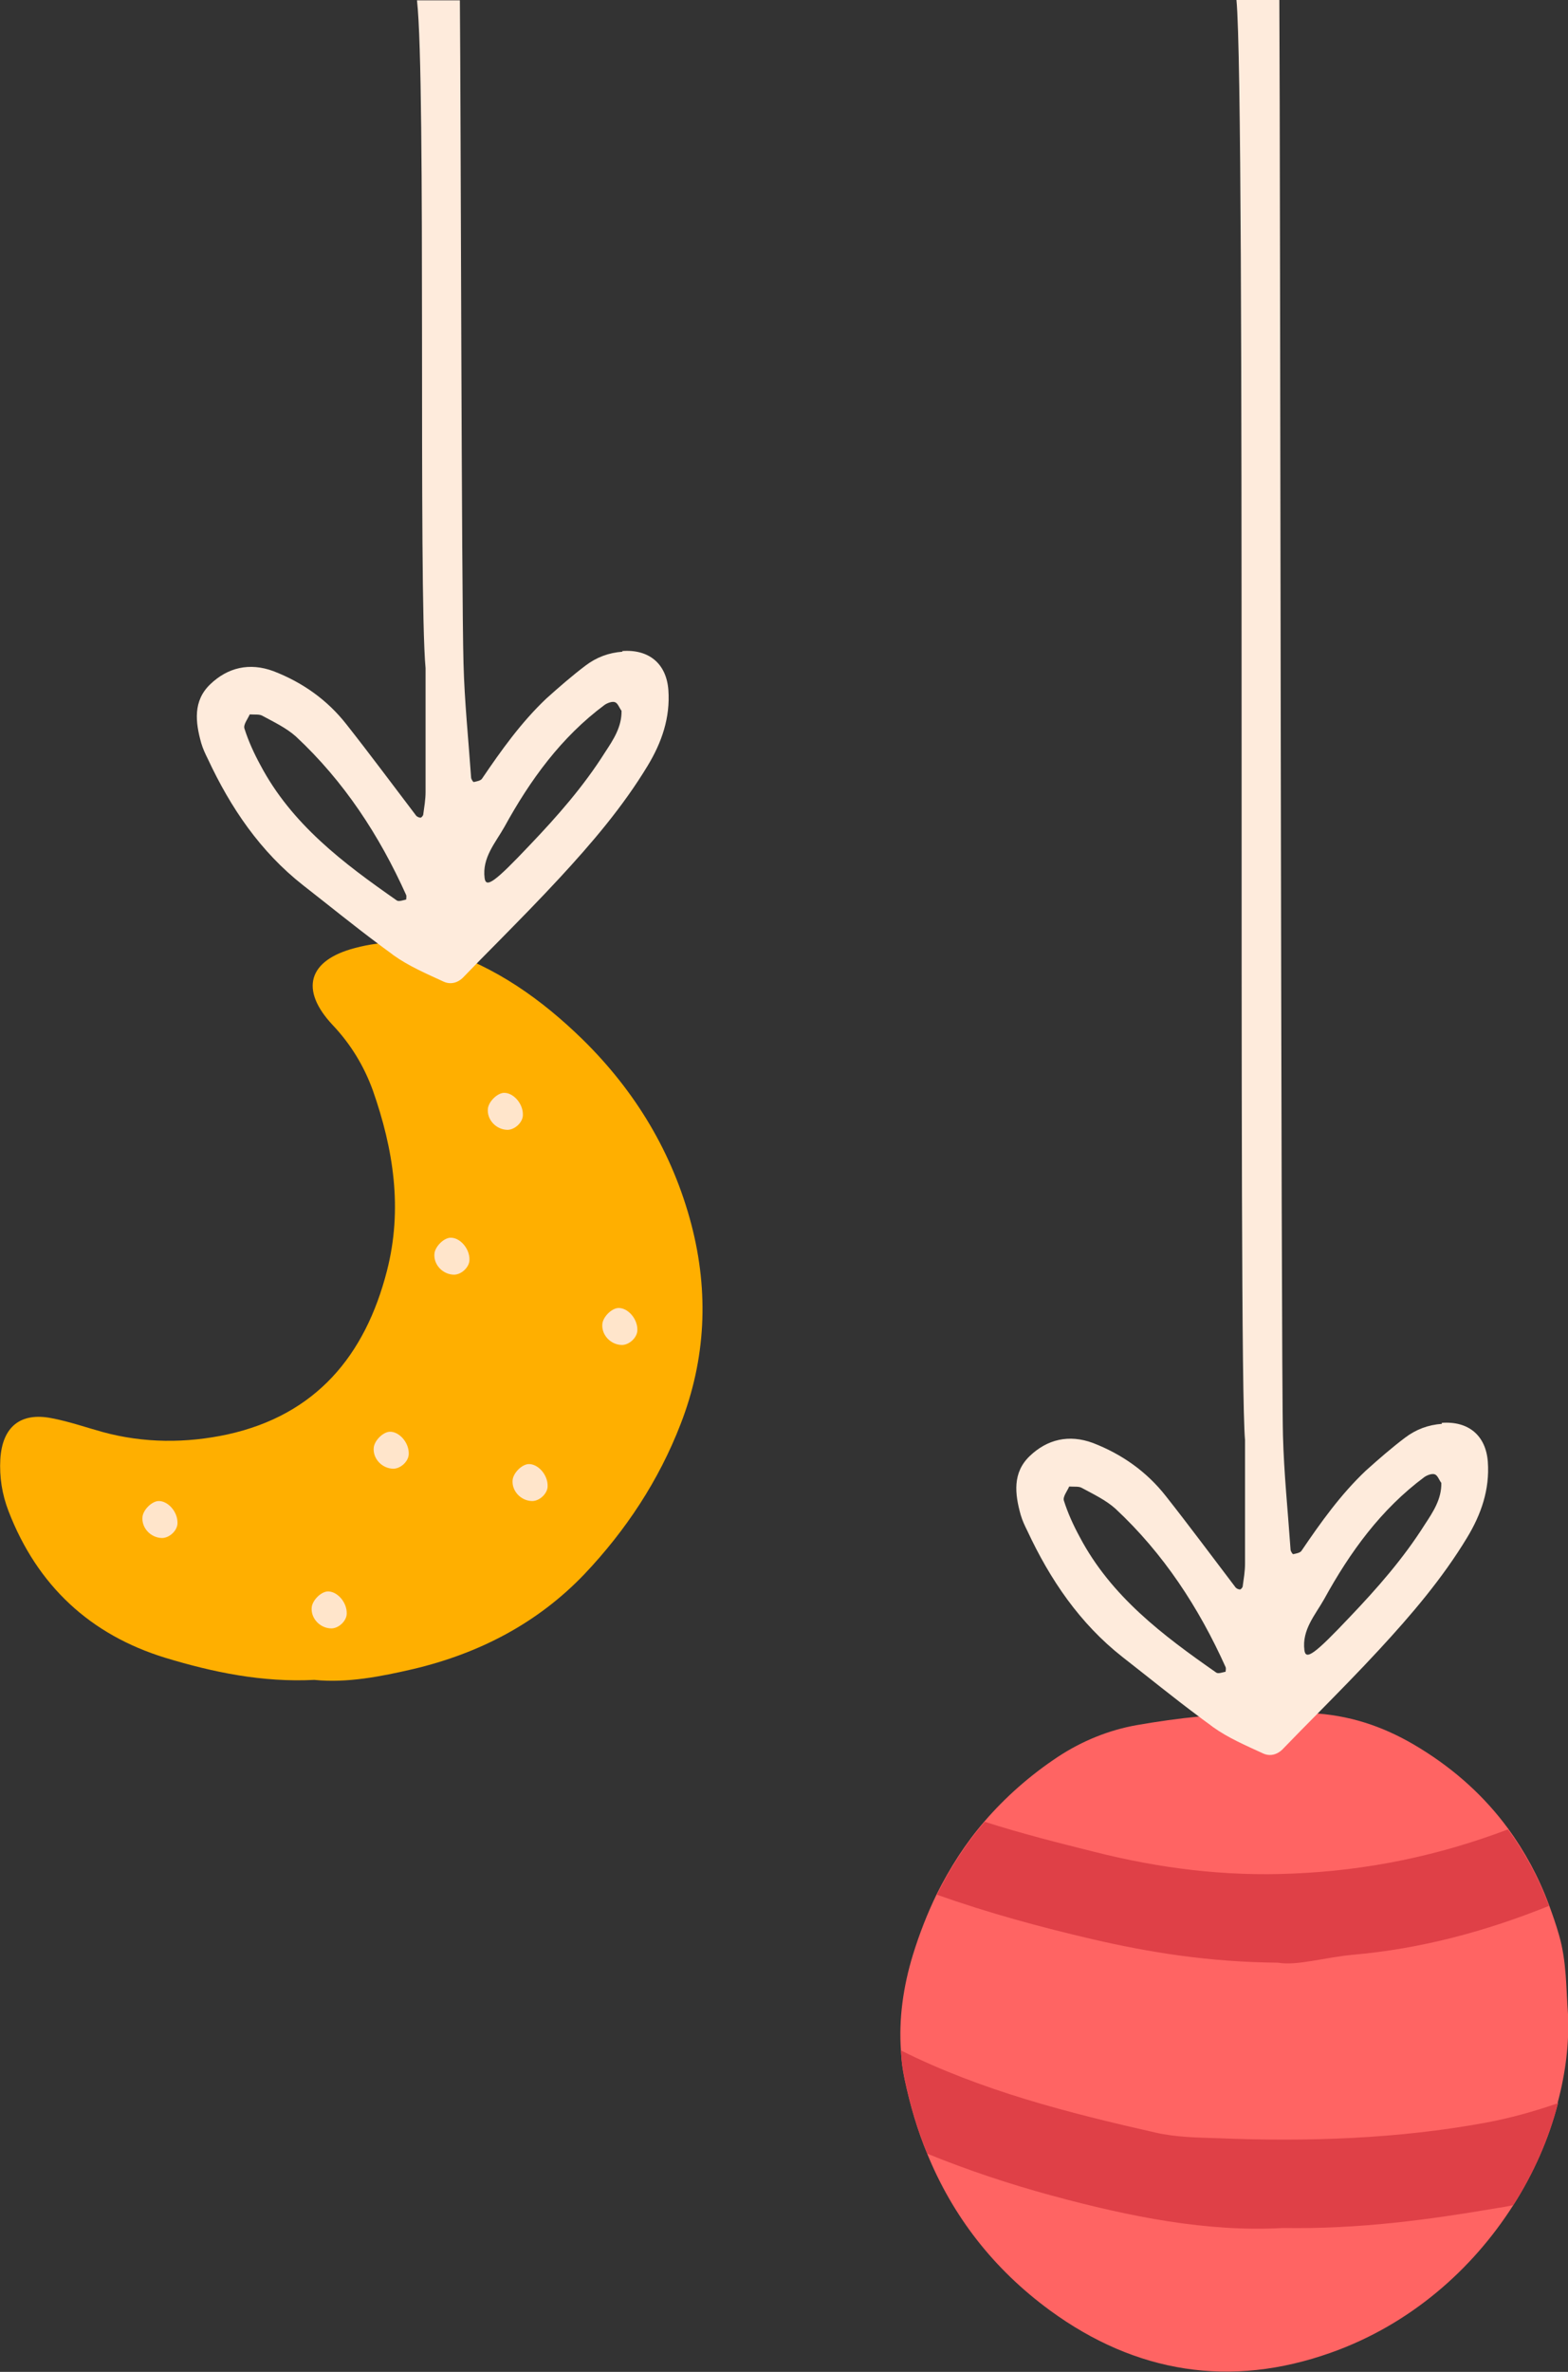
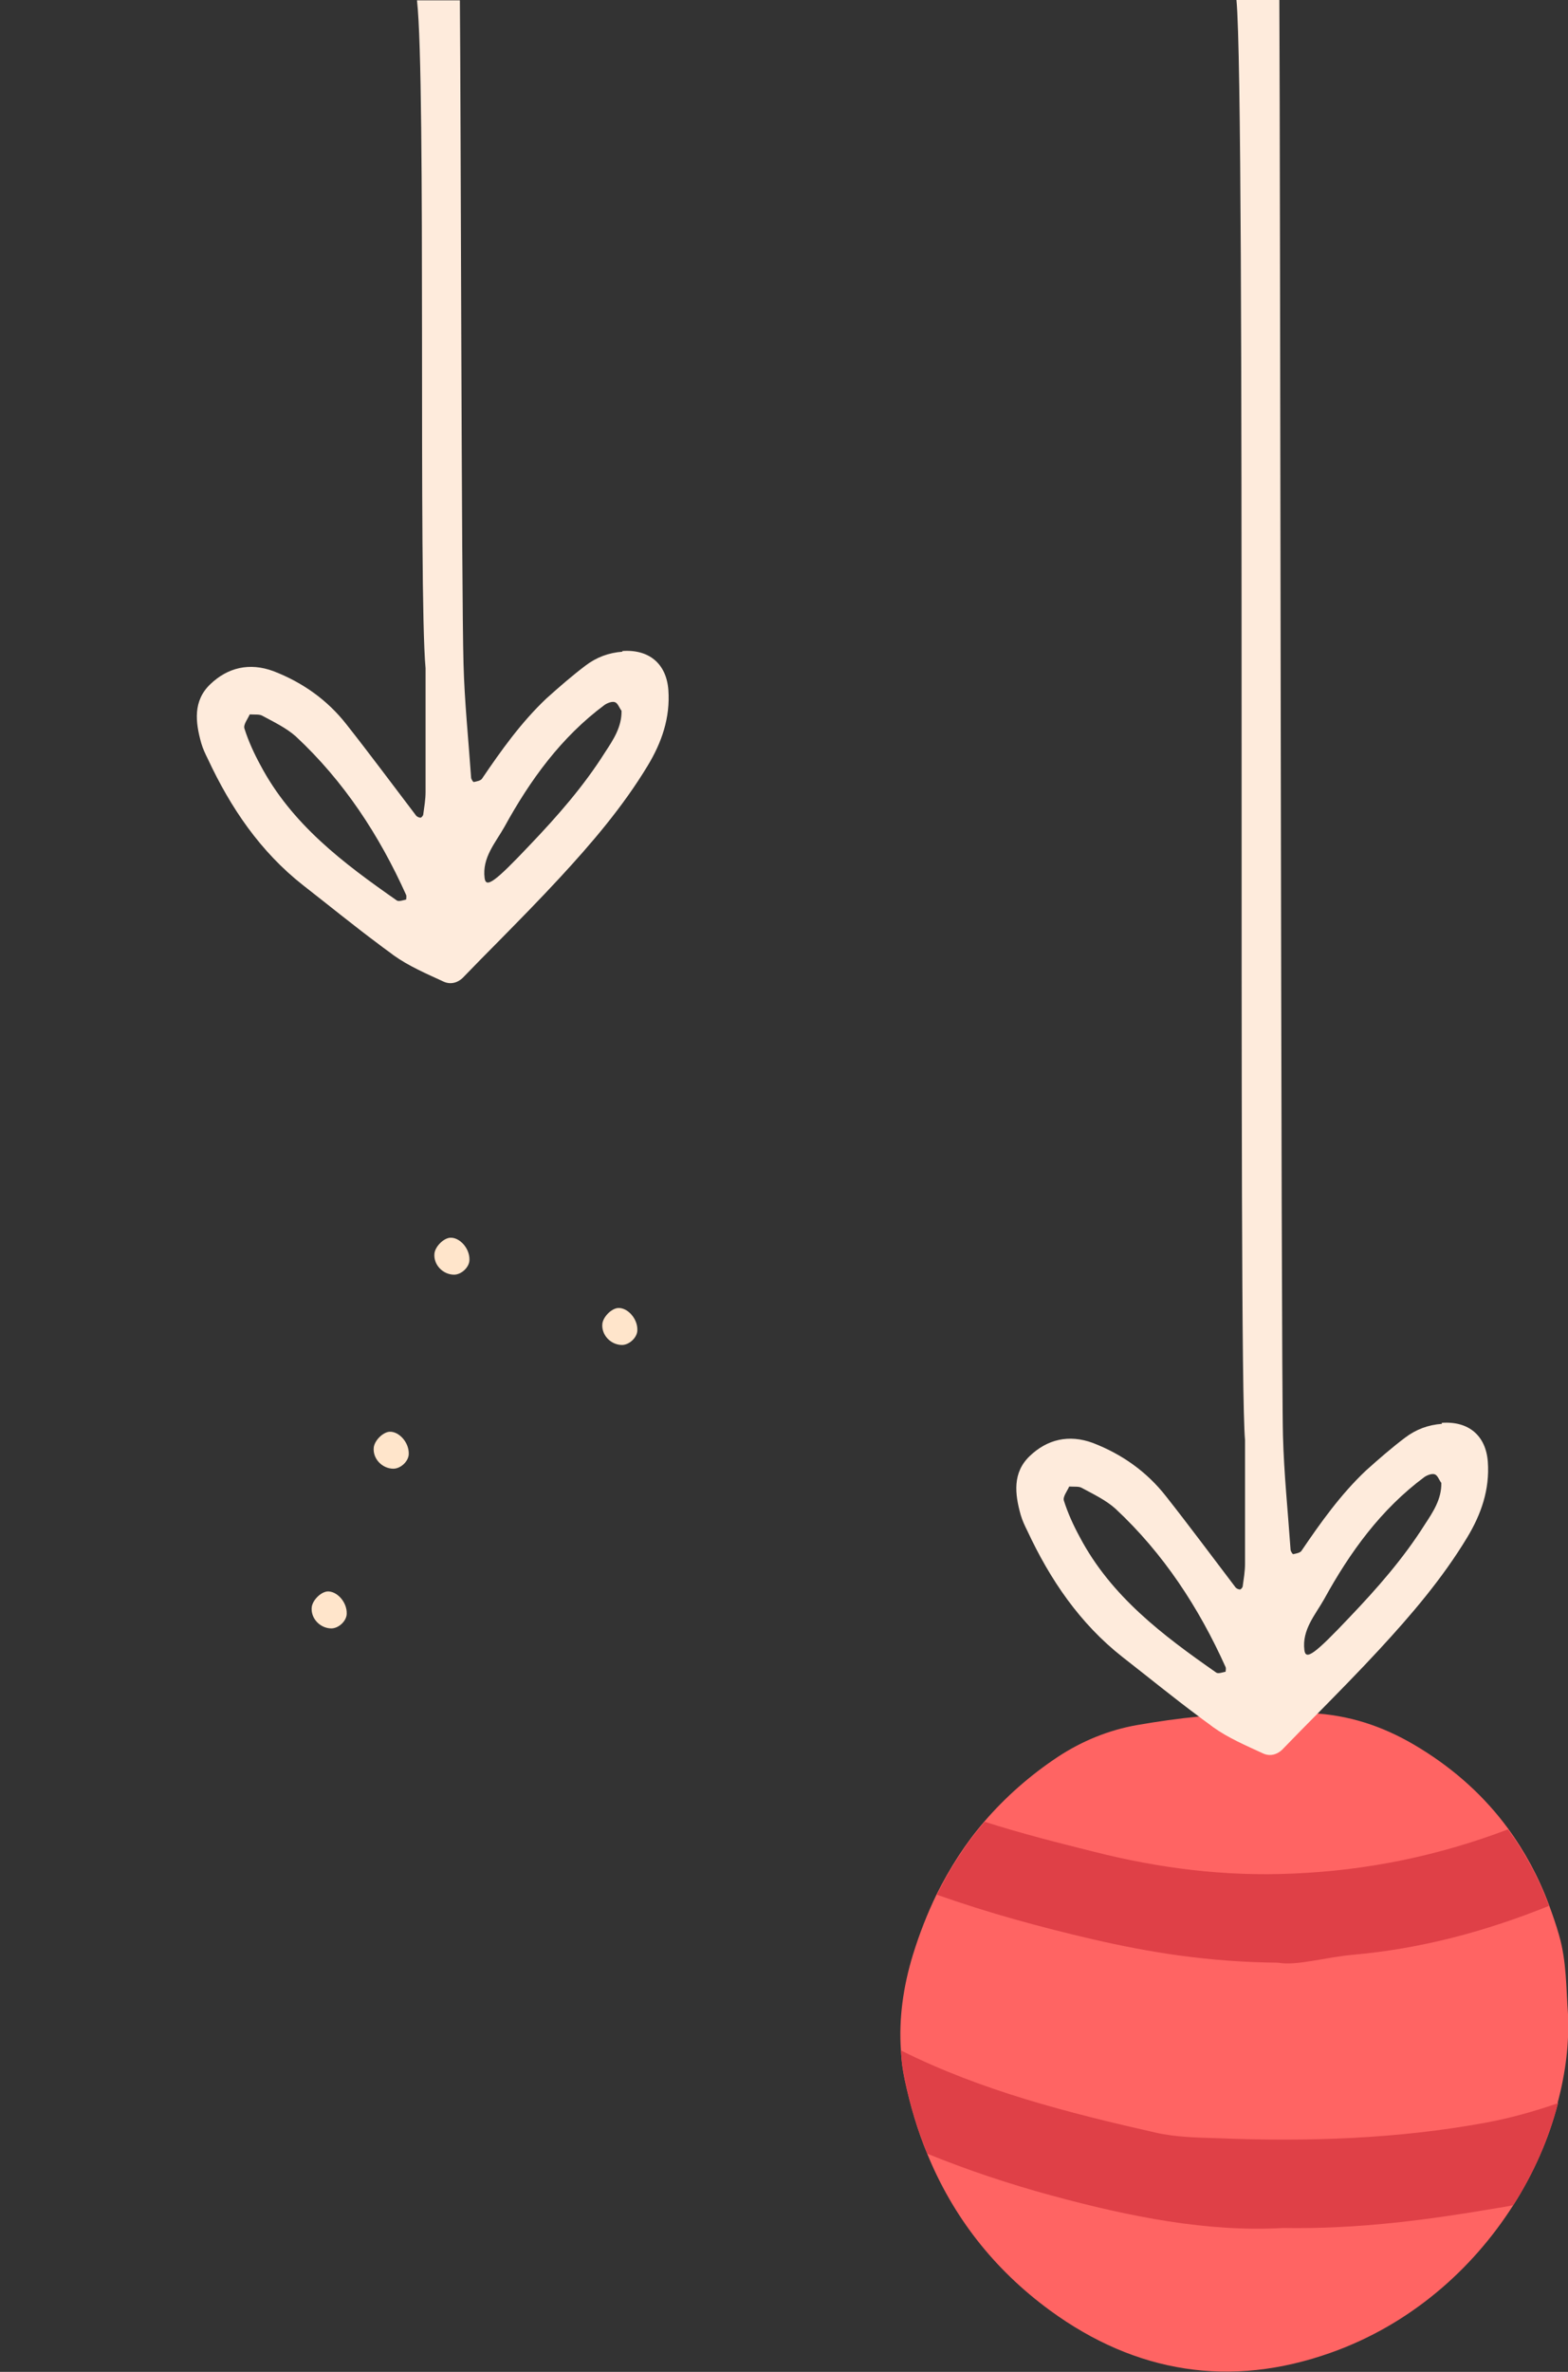
<svg xmlns="http://www.w3.org/2000/svg" id="OBJECTS" width="47.53" height="71.88" viewBox="0 0 47.53 71.88">
  <rect x="0" y="0" width="47.53" height="71.88" fill="#333333" stroke="none" />
  <path d="M47.22,63.76c-.27,1.05-.73,2.1-1.35,3.07-1.24,1.95-3.13,3.62-5.53,4.47-3.04,1.08-5.91.62-8.51-1.28-1.72-1.26-2.95-2.86-3.72-4.74-.3-.72-.52-1.47-.69-2.27-.06-.29-.1-.57-.11-.86-.07-.97.07-1.95.36-2.9.2-.65.44-1.26.72-1.84.4-.8.87-1.54,1.45-2.21.63-.73,1.37-1.39,2.23-1.96.73-.48,1.54-.81,2.39-.96.63-.11,1.26-.2,1.89-.26,1.14-.12,2.3-.15,3.45-.09.05,0,.1,0,.15,0,1.12.09,2.12.45,3.09,1.05,1.09.67,1.97,1.48,2.67,2.43.51.7.93,1.47,1.24,2.31.11.3.22.61.31.93.23.8.21,1.59.27,2.39.04.86-.07,1.77-.31,2.67Z" fill="#ff6463" />
  <path d="M47.22,63.76c-.27,1.05-.73,2.1-1.35,3.07-.15.03-.3.06-.45.08-2.11.36-4.22.65-6.54.61-2.27.13-4.63-.34-6.99-.98-1.29-.35-2.55-.77-3.78-1.27-.3-.72-.52-1.47-.69-2.27-.06-.29-.1-.57-.11-.86,2.44,1.22,5.07,1.89,7.72,2.49.61.14,1.26.15,1.9.17,2.72.11,5.43.02,8.1-.47.75-.14,1.47-.34,2.19-.59Z" fill="#df4047" />
  <path d="M46.95,57.76c-1.91.77-3.88,1.3-5.94,1.48-.86.08-1.7.34-2.27.24-2.11-.02-3.89-.31-5.62-.71-1.59-.37-3.17-.8-4.72-1.35.4-.8.87-1.54,1.45-2.21,1.09.35,2.2.63,3.32.91,1.97.5,3.96.75,6,.66,2.26-.09,4.44-.54,6.54-1.34.51.7.93,1.47,1.24,2.31Z" fill="#df4047" />
  <path d="M43.71,43.15c-.42.03-.79.17-1.12.42-.41.31-.8.65-1.19,1-.76.72-1.36,1.56-1.95,2.43-.04.06-.16.08-.25.1-.02,0-.08-.09-.08-.14-.08-1.15-.2-2.3-.23-3.45-.06-2.11-.08-38.9-.11-43.51h-1.3c.29,3.01.04,41.26.26,43.64,0,.98,0,2.37,0,3.75,0,.23-.04.46-.07.68,0,.04-.06.1-.08.1-.05,0-.12-.03-.15-.08-.7-.92-1.39-1.85-2.1-2.75-.58-.74-1.33-1.27-2.21-1.61-.73-.27-1.39-.11-1.92.4-.52.5-.45,1.14-.27,1.78.05.17.12.32.2.48.69,1.48,1.59,2.81,2.89,3.83.77.6,1.53,1.22,2.31,1.8.14.11.29.21.43.32.46.33,1,.56,1.52.8.22.1.45.03.62-.16.34-.35.68-.7,1.02-1.04.63-.64,1.26-1.28,1.87-1.94.98-1.06,1.92-2.16,2.67-3.4.43-.71.69-1.46.63-2.3-.06-.8-.59-1.24-1.4-1.18ZM37.16,50.66c-.1.02-.23.07-.29.03-1.62-1.13-3.19-2.31-4.14-4.11-.19-.35-.36-.72-.48-1.1-.04-.12.1-.29.16-.43.16.01.29-.01.38.04.35.19.73.37,1.02.63,1.46,1.36,2.53,3,3.34,4.8.02.04,0,.14,0,.14ZM43.19,46.2c-.65,1.03-1.44,1.93-2.28,2.81-1.05,1.11-1.33,1.32-1.37,1-.08-.62.33-1.07.6-1.55.78-1.42,1.72-2.72,3.04-3.7.09-.06.23-.11.31-.08.09.03.13.17.2.26.01.49-.25.88-.5,1.26Z" fill="#feebdc" />
-   <path d="M9.53,50.91c-1.58.08-3.07-.23-4.52-.67-2.28-.7-3.88-2.19-4.75-4.44-.2-.52-.28-1.04-.25-1.58.06-.98.61-1.43,1.56-1.24.53.1,1.04.28,1.55.42,1.25.34,2.53.34,3.78.07,2.67-.59,4.17-2.38,4.83-4.96.48-1.87.2-3.68-.43-5.47-.27-.74-.67-1.4-1.22-1.98-1-1.07-.74-1.96.68-2.33.86-.23,1.73-.23,2.6.04,1.67.53,3.06,1.52,4.3,2.73,1.6,1.57,2.73,3.44,3.3,5.62.53,2.04.44,4.06-.33,6.04-.66,1.71-1.66,3.22-2.91,4.54-1.42,1.49-3.2,2.41-5.19,2.88-.99.23-2.01.43-3,.33Z" fill="#ffaf00" />
-   <path d="M15.39,34.24c-.35,0-.64-.31-.6-.65.03-.21.27-.45.47-.47.29-.02.6.32.59.67,0,.22-.24.45-.47.45Z" fill="#ffe5cb" />
  <path d="M11.93,44.51c-.35,0-.64-.31-.6-.65.03-.21.27-.45.47-.47.29-.02.6.32.59.67,0,.22-.24.45-.47.45Z" fill="#ffe5cb" />
-   <path d="M16.14,45.49c-.35,0-.64-.31-.6-.65.03-.21.27-.45.47-.47.29-.02.6.32.59.67,0,.22-.24.45-.47.45Z" fill="#ffe5cb" />
  <path d="M18.86,40.76c-.35,0-.64-.31-.6-.65.03-.21.27-.45.47-.47.29-.02.6.32.59.67,0,.22-.24.45-.47.45Z" fill="#ffe5cb" />
  <path d="M13.77,38.63c-.35,0-.64-.31-.6-.65.03-.21.27-.45.47-.47.29-.02.6.32.59.67,0,.22-.24.45-.47.45Z" fill="#ffe5cb" />
  <path d="M10.05,49.35c-.35,0-.64-.31-.6-.65.03-.21.27-.45.47-.47.29-.02.6.32.59.67,0,.22-.24.45-.47.45Z" fill="#ffe5cb" />
-   <path d="M4.92,46.61c-.35,0-.64-.31-.6-.65.03-.21.27-.45.47-.47.29-.02.6.32.59.67,0,.22-.24.45-.47.45Z" fill="#ffe5cb" />
  <path d="M18.87,19.75c-.42.03-.79.17-1.12.42-.41.31-.8.65-1.19,1-.76.72-1.36,1.56-1.95,2.43-.04.06-.16.08-.25.1-.02,0-.08-.09-.08-.14-.08-1.15-.2-2.3-.23-3.45-.06-2.09-.08-16.86-.11-20.1h-1.3c.28,2.47.04,17.86.26,20.24,0,.98,0,2.37,0,3.75,0,.23-.04.46-.07.68,0,.04-.06.1-.08.1-.05,0-.12-.03-.15-.08-.7-.92-1.39-1.85-2.1-2.75-.58-.74-1.33-1.27-2.21-1.61-.73-.27-1.39-.11-1.92.4-.52.5-.45,1.14-.27,1.78.05.17.12.32.2.48.69,1.48,1.59,2.81,2.89,3.83.77.6,1.53,1.22,2.31,1.8.14.11.29.21.43.32.46.33,1,.56,1.52.8.22.1.45.03.62-.16.34-.35.68-.7,1.02-1.04.63-.64,1.26-1.28,1.87-1.94.98-1.06,1.92-2.16,2.67-3.4.43-.71.69-1.46.63-2.3-.06-.8-.59-1.24-1.4-1.18ZM12.32,27.26c-.1.02-.23.07-.29.03-1.62-1.13-3.19-2.31-4.14-4.11-.19-.35-.36-.72-.48-1.1-.04-.12.1-.29.16-.43.16.01.29-.01.38.04.35.19.73.37,1.02.63,1.46,1.36,2.53,3,3.34,4.8.02.04,0,.14,0,.14ZM18.34,22.8c-.65,1.03-1.44,1.93-2.28,2.81-1.05,1.11-1.33,1.32-1.37,1-.08-.62.33-1.07.6-1.55.78-1.42,1.72-2.72,3.04-3.7.09-.06.23-.11.31-.08.09.03.13.17.2.26.01.49-.25.88-.5,1.26Z" fill="#feebdc" />
</svg>